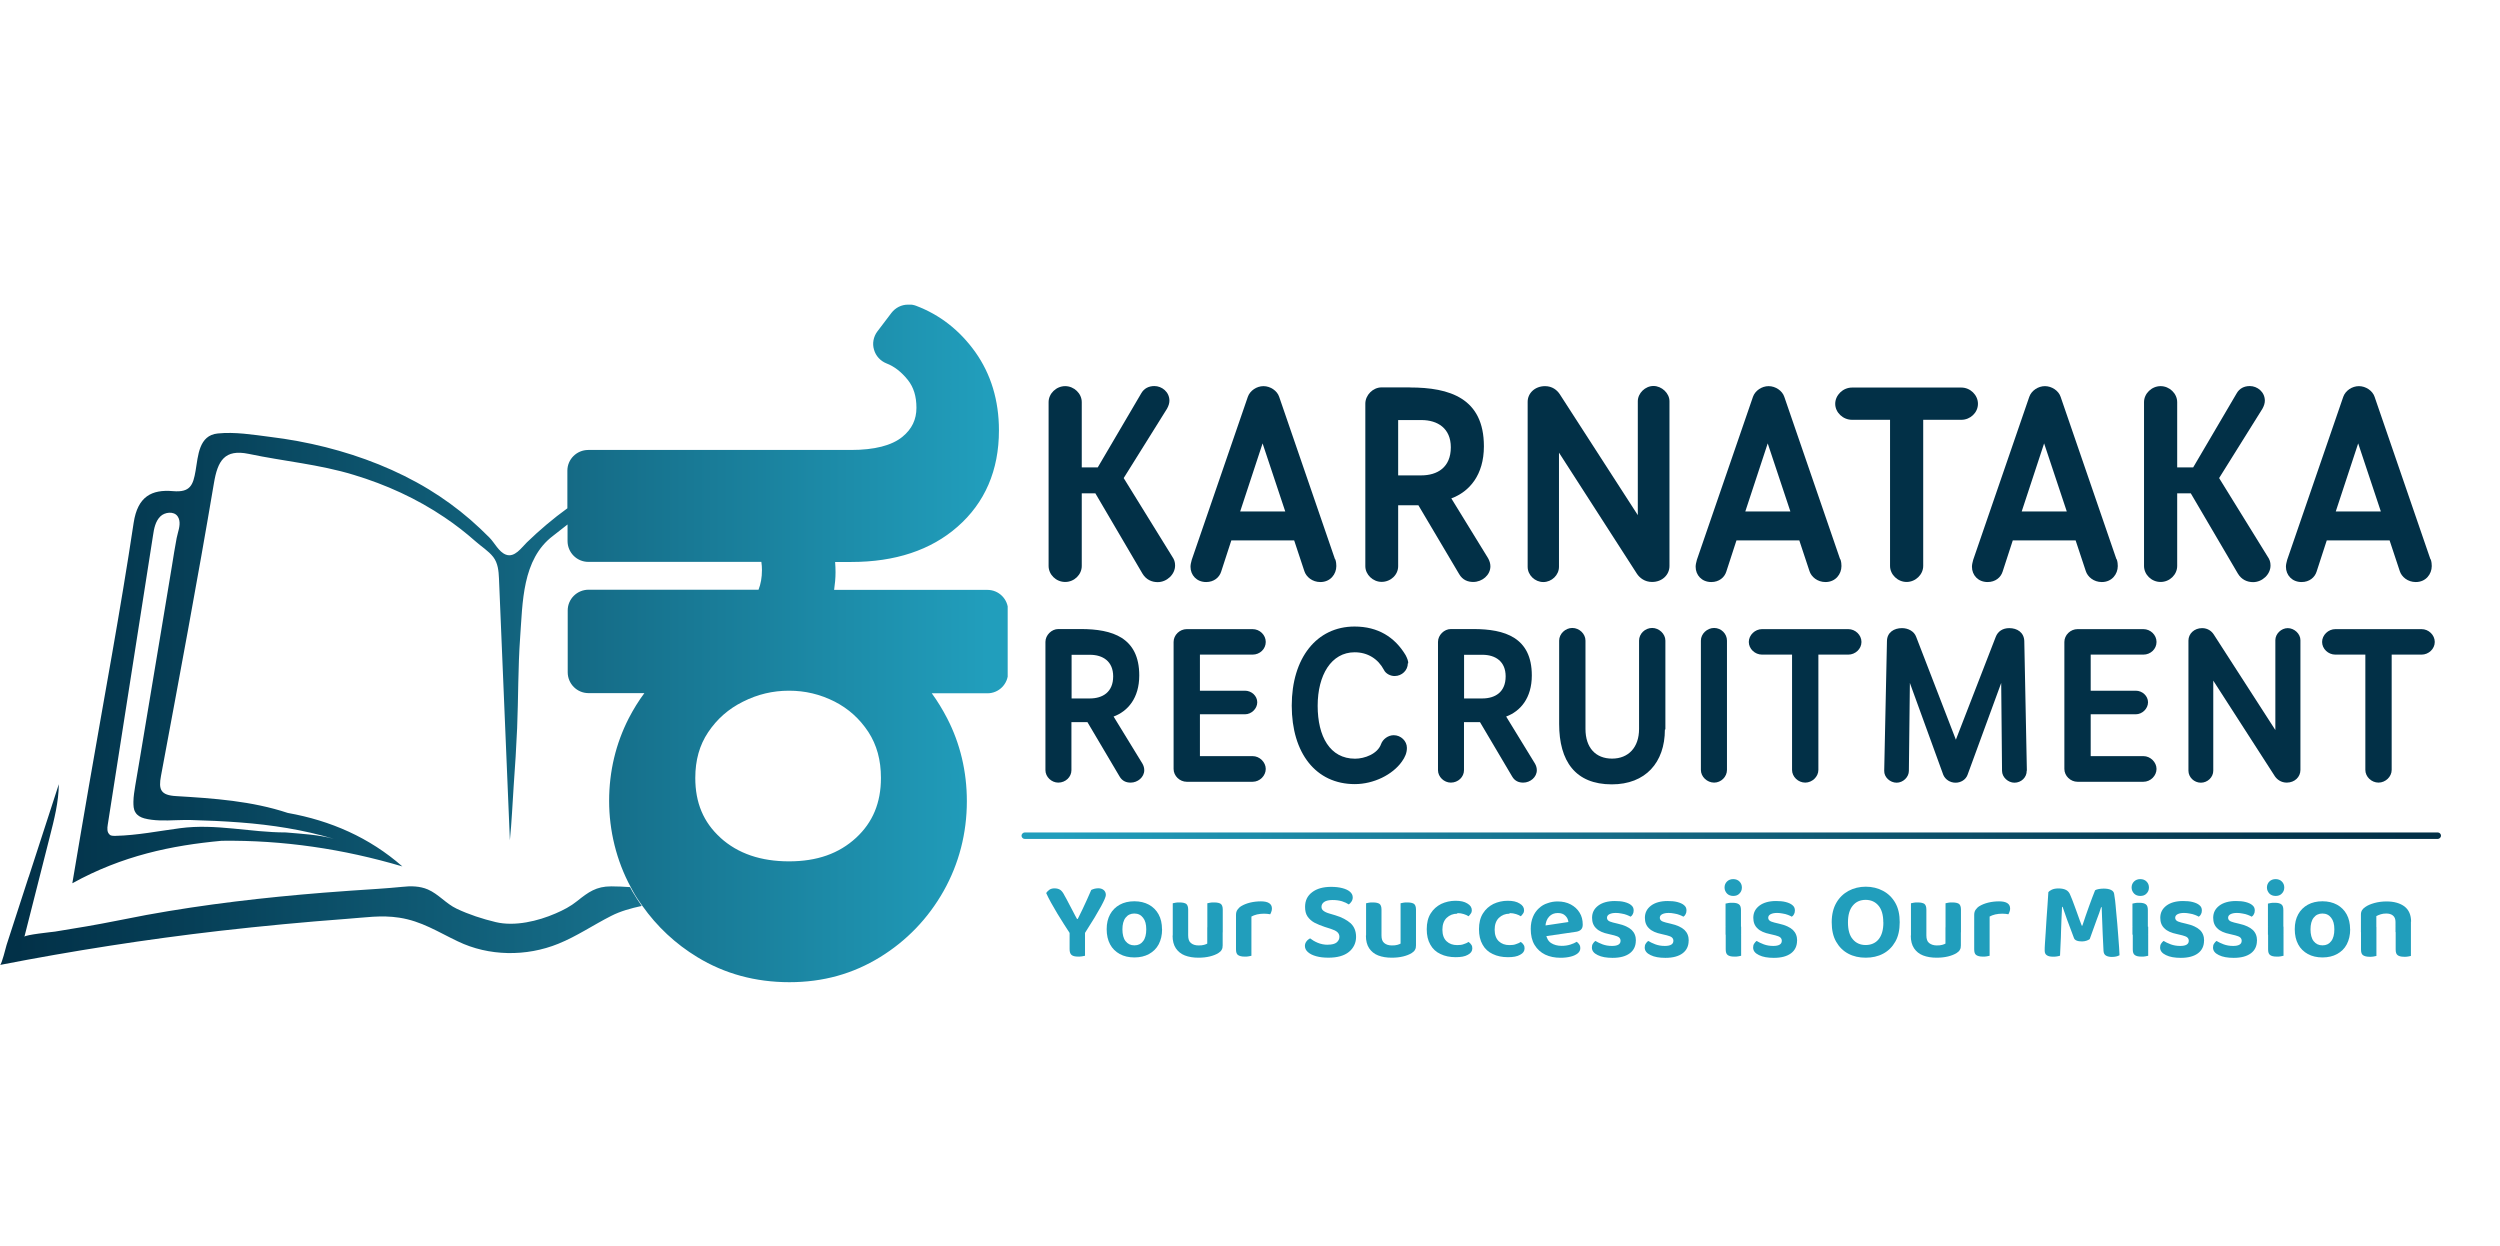
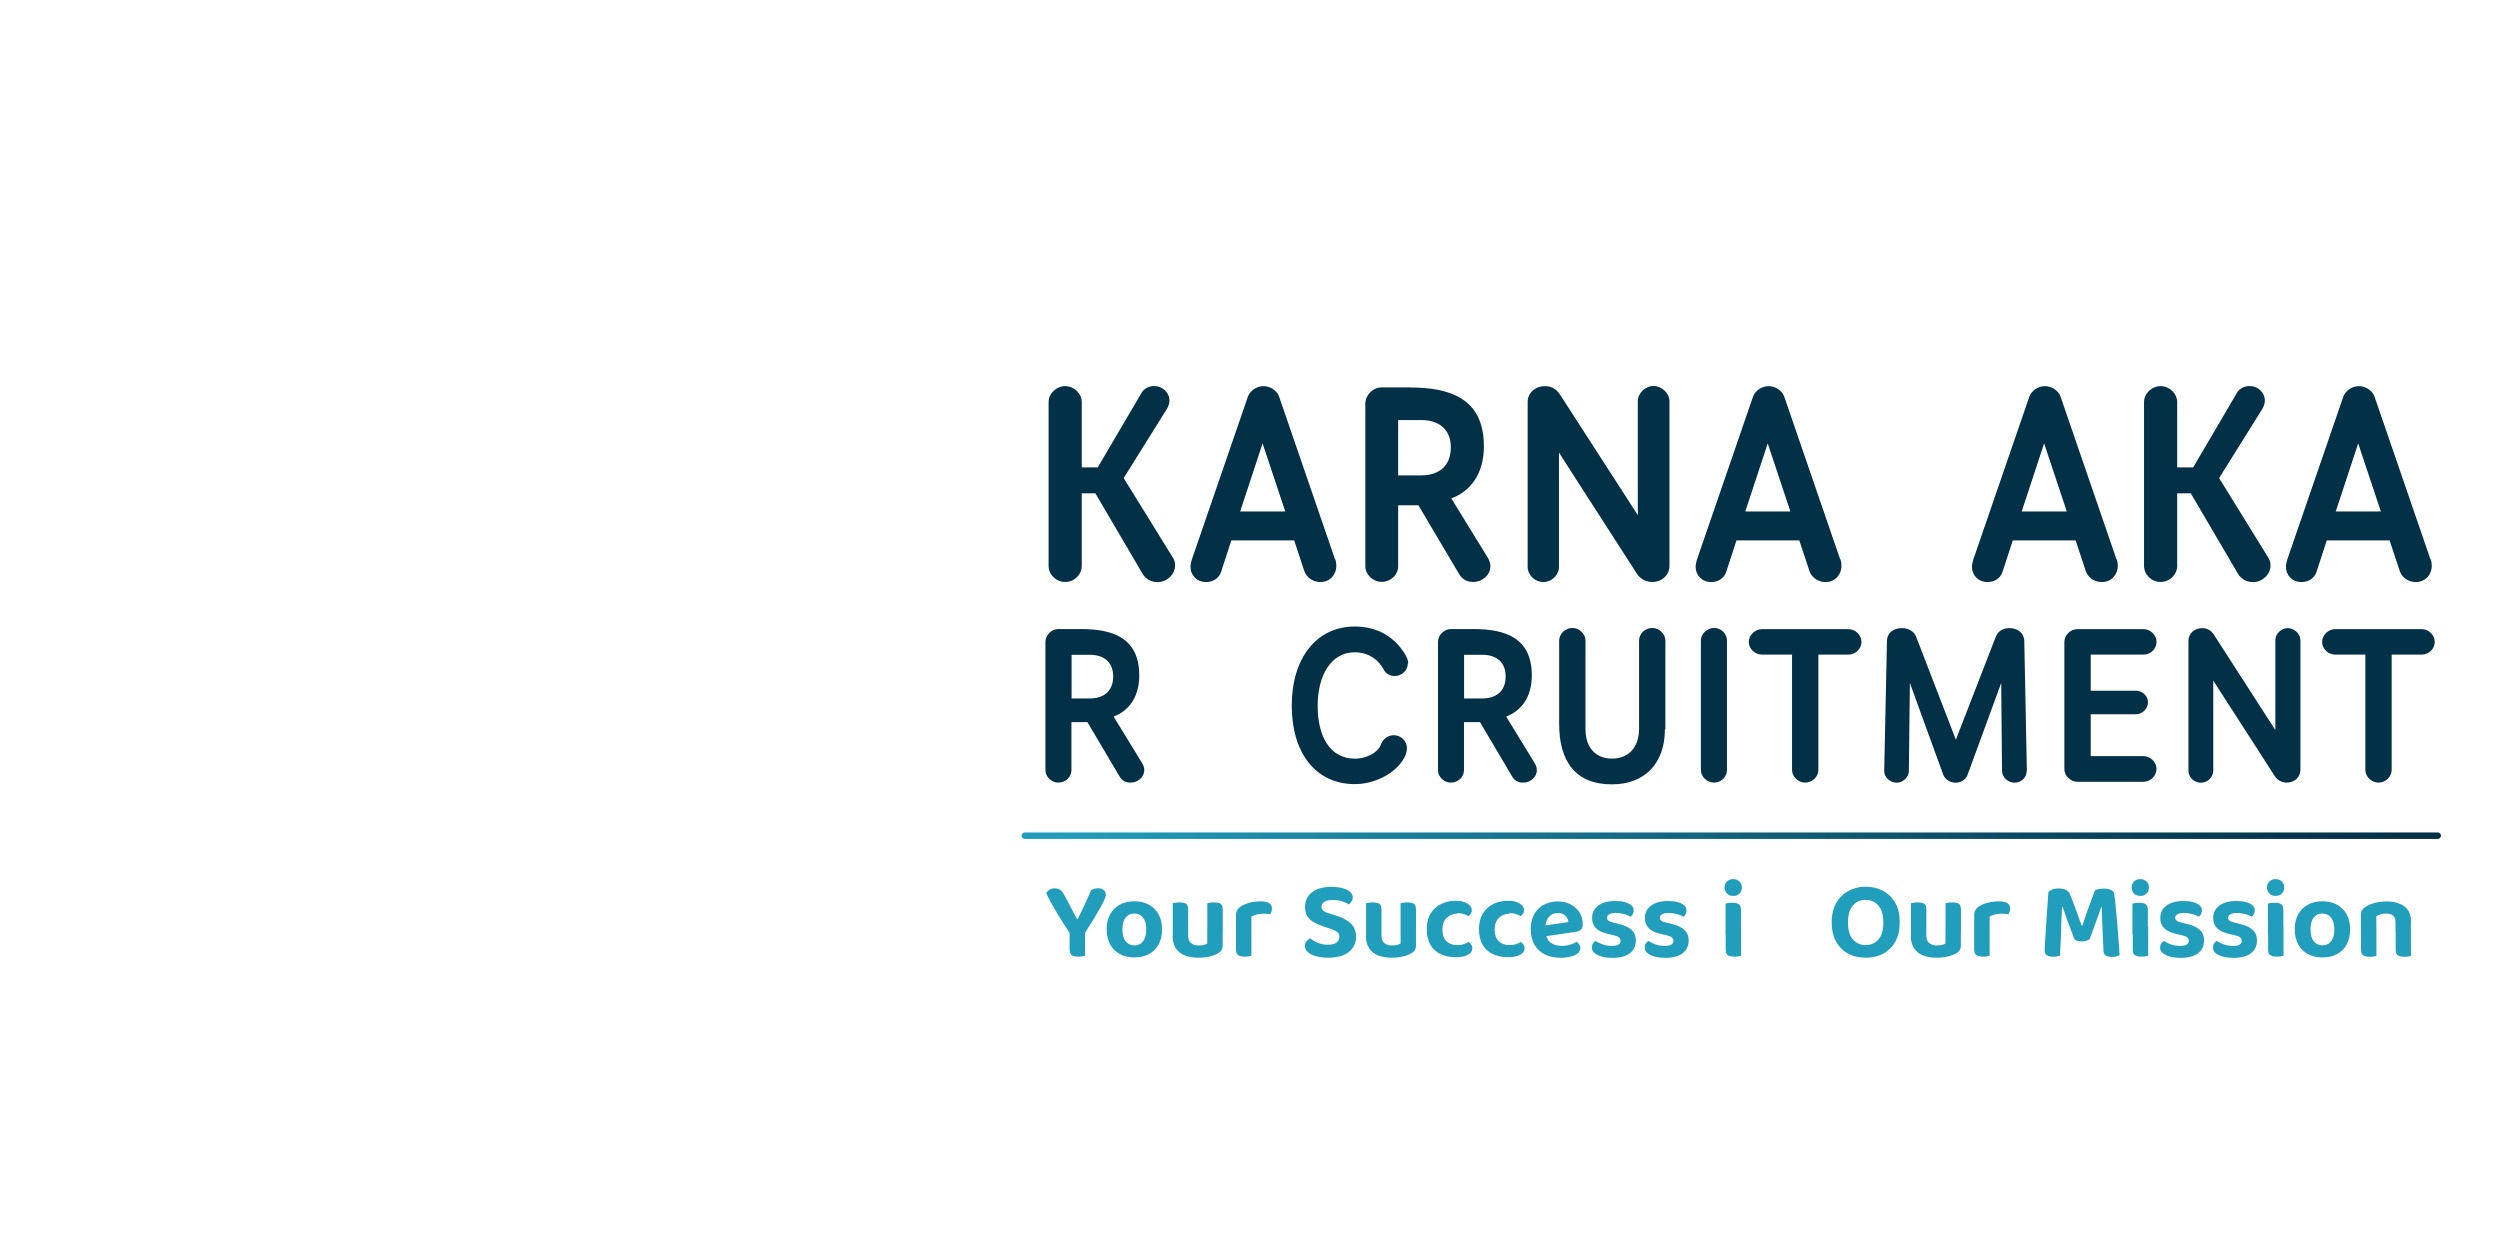
<svg xmlns="http://www.w3.org/2000/svg" id="Layer_3" viewBox="0 0 300.02 149.53">
  <defs>
    <style>      .cls-1 {        fill: url(#linear-gradient-2);      }      .cls-2 {        fill: none;      }      .cls-3 {        clip-path: url(#clippath-1);      }      .cls-4 {        fill: #023047;      }      .cls-5 {        fill: #219ebc;      }      .cls-6 {        clip-path: url(#clippath-2);      }      .cls-7 {        fill: url(#linear-gradient);      }      .cls-8 {        clip-path: url(#clippath);      }    </style>
    <clipPath id="clippath">
      <rect class="cls-2" x=".02" y="36.56" width="293.13" height="81.36" />
    </clipPath>
    <clipPath id="clippath-1">
      <path class="cls-2" d="M3.43,105.26c-.62,1.88-1.22,3.75-1.83,5.64-.27.84-.55,1.66-.81,2.5-.09.27-.58,2.36-.79,2.4,8.74-1.7,17.52-3.07,26.36-4.09,5.09-.58,10.17-1.06,15.26-1.44,2.14-.15,4.13-.48,6.3-.14,2.67.41,4.62,1.7,7.02,2.84,3.73,1.8,8.22,1.85,12.06.29,2.21-.89,4.21-2.26,6.34-3.34,1.11-.57,2.38-.92,3.67-1.2-.39-.57-.79-1.16-1.13-1.76-.1-.17-.19-.33-.27-.5-.75-.05-1.51-.09-2.26-.09-1.8,0-2.74.69-4.08,1.76-.81.65-1.64,1.08-2.59,1.49-2.11.92-4.9,1.59-7.19,1.04-1.59-.38-3.22-.91-4.69-1.61-1.27-.6-2.18-1.76-3.46-2.31-.96-.41-2.04-.43-3.07-.31-.99.1-1.94.17-2.93.24-2.18.14-4.35.29-6.51.46-7.11.57-14.22,1.39-21.24,2.67-2.42.45-4.78.96-7.19,1.37-1.27.22-2.53.43-3.8.63-.38.05-3.6.38-3.67.62,1.01-4.01,2.04-8.02,3.05-12.02.53-2.07,1.06-4.16,1.08-6.29-1.2,3.7-2.42,7.42-3.61,11.12M86.45,100.52c-2.04-1.85-3.01-4.2-3.01-7.16,0-2.14.51-3.94,1.54-5.48,1.08-1.61,2.45-2.81,4.18-3.67,1.76-.89,3.58-1.32,5.53-1.32s3.73.43,5.46,1.3c1.68.86,3.01,2.06,4.06,3.65,1.01,1.56,1.51,3.36,1.51,5.52,0,2.98-.98,5.33-2.98,7.18-2.06,1.9-4.69,2.83-8.05,2.83s-6.13-.92-8.24-2.84M13.17,100.16c-.34-.26-.31-.75-.24-1.18,1.82-11.56,3.61-23.12,5.43-34.7.12-.84.29-1.73.89-2.31.5-.5,1.61-.67,2.07,0,.39.57.21,1.34.02,2.02-.05.21-.1.39-.14.58-.22,1.11-.38,2.24-.57,3.37l-1.28,7.71c-.86,5.14-1.71,10.26-2.57,15.4-.19,1.08-.36,2.16-.55,3.24-.1.63-.21,1.27-.22,1.92,0,.45,0,.91.24,1.28.22.38.63.6,1.06.72,1.16.31,2.53.27,3.84.22.6-.02,1.2-.03,1.75-.02,1.97.05,3.94.14,5.91.29,3.8.29,7.59.87,11.25,1.97-1.88-.51-3.84-.6-5.77-.77-4.26,0-8.38-1.08-12.67-.51-2.59.34-5.14.86-7.76.92h-.14c-.21,0-.41-.02-.58-.14M108.95,36.56c-.75,0-1.49.36-1.97.99l-1.7,2.24c-.46.62-.62,1.44-.39,2.18.21.75.77,1.35,1.49,1.64.94.36,1.78,1.01,2.57,1.99.69.87,1.03,1.95,1.03,3.34s-.53,2.54-1.68,3.48c-1.27,1.04-3.34,1.58-6.18,1.58h-31.53c-1.37,0-2.5,1.11-2.5,2.48v4.52c-1.7,1.23-3.32,2.6-4.86,4.09-.65.63-1.46,1.87-2.52,1.47-.84-.31-1.37-1.44-1.97-2.04-.74-.75-1.51-1.47-2.3-2.16-1.56-1.35-3.24-2.57-4.98-3.63-3.84-2.33-8.05-3.97-12.4-5.07-2.19-.55-4.42-.96-6.65-1.23-2.02-.26-4.23-.62-6.27-.41-2.28.22-2.36,2.67-2.67,4.49-.29,1.68-.62,2.62-2.72,2.43-2.53-.22-4.23.63-4.71,3.8-1.58,10.53-3.55,21.02-5.36,31.53-.65,3.72-1.27,7.43-2,11.73,6.01-3.32,11.89-4.54,17.93-5.1,7.38-.09,14.59.98,21.68,3.08-3.97-3.48-8.62-5.5-13.75-6.42-4.35-1.44-8.89-1.75-13.39-2.02-1.88-.1-2.14-.79-1.83-2.43,2.18-11.7,4.37-23.38,6.35-35.11.45-2.71,1.28-4.13,4.18-3.53,4.21.89,8.46,1.25,12.61,2.52,3.85,1.16,7.55,2.84,10.89,5.1,1.3.87,2.53,1.83,3.72,2.88.69.62,1.54,1.13,2.12,1.87.57.74.65,1.68.69,2.57.43,10.23.86,20.47,1.28,30.69,0,.24.02.5.03.74.22-2.18.31-4.4.46-6.59.17-2.3.31-4.56.41-6.87.15-3.61.1-7.25.36-10.86.31-4.18.22-9.4,3.94-12.21.58-.45,1.16-.91,1.75-1.37v1.99c0,1.37,1.11,2.5,2.5,2.5h20.76c.05.33.07.65.07.99,0,.89-.14,1.66-.41,2.35h-20.4c-1.37,0-2.5,1.11-2.5,2.48v7.43c0,1.37,1.11,2.5,2.5,2.5h6.7c-.7.94-1.32,1.95-1.87,3.01-1.56,3.05-2.36,6.39-2.36,9.93s.87,7.16,2.59,10.33c.09.17.17.33.27.5.34.62.72,1.2,1.13,1.76,1.75,2.48,3.97,4.56,6.59,6.15,3.27,2,6.99,3.01,11.05,3.01s7.64-1.01,10.89-3.01c3.2-1.97,5.76-4.64,7.62-7.93,1.85-3.29,2.79-6.94,2.79-10.79,0-3.53-.79-6.89-2.36-9.93-.55-1.06-1.16-2.07-1.85-3.01h6.68c1.37,0,2.48-1.11,2.48-2.5v-7.43c0-1.37-1.11-2.48-2.48-2.48h-18.4c.1-.7.17-1.4.17-2.12,0-.41-.02-.82-.05-1.23h1.95c5.26,0,9.54-1.42,12.74-4.23,3.29-2.88,4.97-6.77,4.97-11.56,0-3.6-.96-6.75-2.83-9.39-1.87-2.62-4.26-4.49-7.13-5.57-.27-.1-.57-.15-.86-.15h-.05l-.07.03Z" />
    </clipPath>
    <linearGradient id="linear-gradient" x1="36.47" y1="155.42" x2="36.86" y2="155.42" gradientTransform="translate(-10974.53 -46694.23) scale(300.94)" gradientUnits="userSpaceOnUse">
      <stop offset="0" stop-color="#023047" />
      <stop offset=".19" stop-color="#063f57" />
      <stop offset=".56" stop-color="#146883" />
      <stop offset="1" stop-color="#219ebc" />
    </linearGradient>
    <clipPath id="clippath-2">
      <rect class="cls-2" x=".02" y="36.56" width="293.13" height="81.36" />
    </clipPath>
    <linearGradient id="linear-gradient-2" x1="36.08" y1="155.16" x2="36.47" y2="155.16" gradientTransform="translate(-15210.69 -65849.45) scale(425.04)" gradientUnits="userSpaceOnUse">
      <stop offset="0" stop-color="#219ebc" />
      <stop offset=".44" stop-color="#146883" />
      <stop offset=".81" stop-color="#063f57" />
      <stop offset="1" stop-color="#023047" />
    </linearGradient>
  </defs>
  <g id="Layer_1-2">
    <g id="KR_Logo">
      <g class="cls-8">
        <g>
          <g class="cls-3">
-             <rect class="cls-7" x=".02" y="36.56" width="120.91" height="81.36" />
-           </g>
+             </g>
          <g class="cls-6">
            <g>
              <path class="cls-4" d="M134.85,57.37l5.81,9.4c.26.38.36.67.36,1.1,0,1.06-.99,1.99-2.09,1.99-.7,0-1.39-.29-1.83-1.03l-5.65-9.63h-1.63v8.72c0,1.03-.89,1.92-1.99,1.92s-1.99-.89-1.99-1.92v-19.66c0-1.03.92-1.92,1.99-1.92s1.99.89,1.99,1.92v7.83h1.92l5.22-8.89c.33-.58.89-.87,1.58-.87.89,0,1.8.7,1.8,1.76,0,.29-.1.62-.29.96l-5.19,8.31v.02Z" />
              <path class="cls-4" d="M160.25,67.12c.1.33.12.58.12.81,0,.96-.7,1.92-1.92,1.92-.96,0-1.7-.62-1.92-1.32l-1.22-3.68h-7.54l-1.22,3.75c-.22.7-.87,1.25-1.8,1.25-1.15,0-1.88-.84-1.88-1.83,0-.29.07-.51.15-.84l6.73-19.56c.26-.74,1.06-1.28,1.88-1.28s1.64.55,1.88,1.28l6.7,19.49.02.02ZM148.83,61.38h5.41l-2.72-8.17s-2.69,8.17-2.69,8.17Z" />
              <path class="cls-4" d="M169.19,46.5c4.78,0,8.89,1.28,8.89,7.06,0,3.43-1.73,5.45-3.91,6.25l4.4,7.16c.19.33.29.67.29.99,0,1.06-.99,1.88-2.06,1.88-.63,0-1.28-.22-1.7-.96l-4.88-8.24h-2.43v7.31c0,1.03-.89,1.88-1.99,1.88-1.03,0-1.95-.87-1.95-1.88v-19.51c0-1.03.92-1.95,1.95-1.95h3.39-.02ZM167.79,50.4v6.65h2.76c1.95,0,3.56-.96,3.56-3.37,0-2.28-1.58-3.27-3.53-3.27h-2.79Z" />
              <path class="cls-4" d="M200.35,67.92c0,1.06-.87,1.92-2.09,1.92-.87,0-1.47-.48-1.8-.96l-9.37-14.56v13.7c0,.99-.87,1.83-1.88,1.83s-1.88-.84-1.88-1.83v-19.8c0-1.03.87-1.88,2.09-1.88.87,0,1.44.48,1.76.96l9.37,14.52v-13.67c0-.96.89-1.83,1.88-1.83s1.92.87,1.92,1.83v19.77Z" />
              <path class="cls-4" d="M220.87,67.12c.1.33.12.58.12.81,0,.96-.7,1.92-1.92,1.92-.96,0-1.7-.62-1.92-1.32l-1.22-3.68h-7.54l-1.22,3.75c-.22.7-.87,1.25-1.8,1.25-1.15,0-1.88-.84-1.88-1.83,0-.29.07-.51.15-.84l6.73-19.56c.26-.74,1.06-1.28,1.88-1.28s1.64.55,1.88,1.28l6.7,19.49.02.02ZM209.45,61.38h5.41l-2.72-8.17s-2.69,8.17-2.69,8.17Z" />
-               <path class="cls-4" d="M230.8,50.38v17.54c0,1.03-.92,1.92-1.99,1.92s-1.99-.89-1.99-1.92v-17.54h-4.56c-1.1,0-2.02-.89-2.02-1.92s.92-1.95,2.02-1.95h13.12c1.06,0,1.99.89,1.99,1.95s-.92,1.92-1.99,1.92h-4.59Z" />
              <path class="cls-4" d="M254.03,67.12c.1.33.12.58.12.81,0,.96-.7,1.92-1.92,1.92-.96,0-1.7-.62-1.92-1.32l-1.22-3.68h-7.54l-1.22,3.75c-.22.7-.87,1.25-1.8,1.25-1.15,0-1.88-.84-1.88-1.83,0-.29.07-.51.15-.84l6.73-19.56c.26-.74,1.06-1.28,1.88-1.28s1.64.55,1.88,1.28l6.7,19.49.02.02ZM242.62,61.38h5.41l-2.72-8.17-2.69,8.17Z" />
              <path class="cls-4" d="M266.31,57.37l5.81,9.4c.26.38.36.67.36,1.1,0,1.06-.99,1.99-2.09,1.99-.7,0-1.39-.29-1.83-1.03l-5.65-9.63h-1.63v8.72c0,1.03-.89,1.92-1.99,1.92s-1.99-.89-1.99-1.92v-19.66c0-1.03.92-1.92,1.99-1.92s1.99.89,1.99,1.92v7.83h1.92l5.22-8.89c.33-.58.89-.87,1.58-.87.89,0,1.8.7,1.8,1.76,0,.29-.1.62-.29.96l-5.19,8.31v.02Z" />
              <path class="cls-4" d="M291.71,67.12c.1.33.12.58.12.81,0,.96-.7,1.92-1.92,1.92-.96,0-1.7-.62-1.92-1.32l-1.22-3.68h-7.54l-1.22,3.75c-.22.7-.87,1.25-1.8,1.25-1.15,0-1.88-.84-1.88-1.83,0-.29.07-.51.15-.84l6.73-19.56c.26-.74,1.06-1.28,1.88-1.28s1.64.55,1.88,1.28l6.7,19.49.02.02ZM280.31,61.38h5.41l-2.72-8.17-2.69,8.17Z" />
              <path class="cls-4" d="M129.71,75.49c3.77,0,7.01,1.01,7.01,5.57,0,2.71-1.37,4.3-3.08,4.93l3.46,5.65c.15.26.22.53.22.79,0,.84-.79,1.49-1.63,1.49-.51,0-1.01-.17-1.34-.75l-3.85-6.51h-1.92v5.77c0,.81-.7,1.49-1.58,1.49-.81,0-1.54-.69-1.54-1.49v-15.4c0-.81.74-1.54,1.54-1.54h2.71ZM128.6,78.58v5.24h2.18c1.54,0,2.81-.75,2.81-2.65,0-1.8-1.23-2.59-2.79-2.59h-2.21.02Z" />
-               <path class="cls-4" d="M144,78.56v4.33h5.41c.79,0,1.47.63,1.47,1.39s-.69,1.44-1.47,1.44h-5.41v5.02h6.32c.86,0,1.58.74,1.58,1.54s-.7,1.54-1.58,1.54h-7.9c-.84,0-1.58-.7-1.58-1.54v-15.24c0-.84.74-1.54,1.58-1.54h7.9c.86,0,1.58.7,1.58,1.54s-.7,1.52-1.58,1.52c0,0-6.32,0-6.32,0Z" />
              <path class="cls-4" d="M168.95,79.61c0,.81-.69,1.52-1.59,1.52-.48,0-1.06-.27-1.28-.74-.7-1.32-1.95-2.11-3.51-2.11-2.81,0-4.44,2.74-4.44,6.42s1.47,6.35,4.49,6.35c1.15,0,2.71-.58,3.12-1.76.21-.58.84-1.06,1.52-1.06.86,0,1.58.7,1.58,1.52,0,.6-.22,1.11-.6,1.64-1.11,1.58-3.39,2.71-5.65,2.71-4.68,0-7.57-3.72-7.57-9.42s2.98-9.49,7.54-9.49c2.81,0,4.83,1.27,6.13,3.44.21.41.31.69.31.96" />
              <path class="cls-4" d="M176.82,75.49c3.77,0,7.01,1.01,7.01,5.57,0,2.71-1.37,4.3-3.08,4.93l3.46,5.65c.15.26.22.53.22.79,0,.84-.79,1.49-1.63,1.49-.51,0-1.01-.17-1.34-.75l-3.85-6.51h-1.92v5.77c0,.81-.7,1.49-1.58,1.49-.81,0-1.54-.69-1.54-1.49v-15.4c0-.81.74-1.54,1.54-1.54h2.71ZM175.7,78.58v5.24h2.18c1.54,0,2.81-.75,2.81-2.65,0-1.8-1.23-2.59-2.79-2.59h-2.21.02Z" />
              <path class="cls-4" d="M199.8,87.55c0,3.96-2.33,6.58-6.37,6.58-4.38,0-6.32-2.79-6.32-7.25v-10c0-.81.74-1.52,1.58-1.52s1.58.7,1.58,1.52v10.6c0,2.26,1.23,3.56,3.19,3.56s3.24-1.34,3.24-3.56v-10.6c0-.81.7-1.52,1.58-1.52.81,0,1.58.7,1.58,1.52v10.65l-.03.02Z" />
              <path class="cls-4" d="M207.25,92.4c0,.81-.7,1.52-1.54,1.52s-1.59-.7-1.59-1.52v-15.52c0-.81.74-1.52,1.59-1.52s1.54.7,1.54,1.52v15.52Z" />
              <path class="cls-4" d="M218.22,78.56v13.84c0,.81-.74,1.52-1.58,1.52s-1.58-.7-1.58-1.52v-13.84h-3.6c-.86,0-1.59-.7-1.59-1.52s.74-1.54,1.59-1.54h10.35c.84,0,1.58.7,1.58,1.54s-.74,1.52-1.58,1.52h-3.61.02Z" />
              <path class="cls-4" d="M243.22,92.49c.02.79-.65,1.44-1.47,1.44-.75,0-1.49-.65-1.49-1.42l-.1-10.55-4.04,11.03c-.21.57-.79.94-1.44.94s-1.23-.38-1.47-.94l-4.01-11.03-.12,10.55c0,.75-.7,1.42-1.47,1.42s-1.52-.65-1.49-1.44l.33-15.57c.02-1.04.86-1.54,1.8-1.54.75,0,1.47.38,1.71,1.06l4.76,12.33,4.78-12.33c.26-.69.86-1.06,1.63-1.06.94,0,1.76.51,1.8,1.54,0,0,.31,15.57.31,15.57Z" />
              <path class="cls-4" d="M250.9,78.56v4.33h5.41c.79,0,1.47.63,1.47,1.39s-.69,1.44-1.47,1.44h-5.41v5.02h6.32c.86,0,1.58.74,1.58,1.54s-.7,1.54-1.58,1.54h-7.9c-.84,0-1.58-.7-1.58-1.54v-15.24c0-.84.74-1.54,1.58-1.54h7.9c.86,0,1.58.7,1.58,1.54s-.7,1.52-1.58,1.52c0,0-6.32,0-6.32,0Z" />
              <path class="cls-4" d="M276.07,92.4c0,.84-.69,1.52-1.64,1.52-.69,0-1.16-.38-1.42-.75l-7.4-11.49v10.81c0,.79-.69,1.44-1.49,1.44s-1.49-.65-1.49-1.44v-15.62c0-.81.69-1.49,1.64-1.49.69,0,1.15.38,1.39.75l7.4,11.48v-10.79c0-.75.7-1.44,1.49-1.44s1.52.69,1.52,1.44c0,0,0,15.59,0,15.59Z" />
              <path class="cls-4" d="M287.02,78.56v13.84c0,.81-.74,1.52-1.58,1.52s-1.58-.7-1.58-1.52v-13.84h-3.6c-.86,0-1.59-.7-1.59-1.52s.74-1.54,1.59-1.54h10.35c.84,0,1.58.7,1.58,1.54s-.74,1.52-1.58,1.52h-3.61.02Z" />
              <path class="cls-5" d="M130.14,112.08h-1.7c-.22-.34-.48-.74-.75-1.16s-.55-.86-.81-1.3c-.27-.45-.51-.87-.75-1.3s-.43-.81-.58-1.15c.09-.14.22-.27.38-.39.17-.12.38-.17.62-.17.29,0,.53.07.7.19.17.12.34.34.5.67.05.07.12.21.22.39s.22.41.34.65c.14.26.26.5.39.74s.24.46.34.65.17.31.21.38h.09c.21-.43.41-.82.58-1.18s.34-.72.51-1.1c.17-.38.34-.77.53-1.2.12-.07.26-.1.41-.15.15-.03.29-.05.43-.05.27,0,.48.07.65.21.17.14.26.34.26.6,0,.1-.05.26-.14.48-.09.22-.24.51-.43.87-.21.36-.46.82-.79,1.37s-.74,1.2-1.22,1.95M128.34,111.38h1.87v3.32s-.21.03-.36.07c-.17.03-.33.03-.48.03-.38,0-.63-.07-.79-.21-.15-.14-.22-.36-.22-.69v-2.55l-.02.02Z" />
              <path class="cls-5" d="M139.46,111.53c0,.69-.14,1.28-.41,1.8-.27.51-.67.89-1.16,1.16s-1.08.41-1.75.41-1.27-.14-1.76-.41-.89-.65-1.16-1.16c-.27-.5-.41-1.11-.41-1.82s.14-1.28.41-1.78c.27-.5.67-.89,1.16-1.16s1.08-.41,1.75-.41,1.25.14,1.75.41c.5.27.89.67,1.16,1.16s.41,1.1.41,1.78M136.12,109.63c-.43,0-.79.17-1.04.5-.26.33-.38.81-.38,1.4s.12,1.1.38,1.42c.26.33.6.5,1.06.5s.79-.17,1.04-.5c.26-.33.38-.81.38-1.42s-.12-1.06-.38-1.39c-.26-.34-.6-.51-1.06-.51" />
              <path class="cls-5" d="M142.59,111.89h-1.85v-3.49s.19-.03.34-.07.31-.03.5-.03c.36,0,.62.07.77.17.15.12.24.34.24.69,0,0,0,2.74,0,2.74ZM140.74,112.25v-.98h1.85v.98c0,.43.1.74.33.92.22.19.53.29.92.29.26,0,.48-.02.65-.07.17-.05.31-.1.39-.15v-1.95h1.85v2.16c0,.21-.03.39-.12.53-.07.15-.21.27-.39.39-.27.17-.62.31-1.03.41s-.86.15-1.37.15c-.62,0-1.16-.09-1.63-.27s-.82-.48-1.08-.86c-.26-.39-.39-.89-.39-1.51M146.74,111.89h-1.85v-3.49s.19-.03.34-.07.31-.03.5-.03c.36,0,.62.07.77.17.15.12.24.34.24.69,0,0,0,2.74,0,2.74Z" />
              <path class="cls-5" d="M150.18,110.01v1.71h-1.85v-1.92c0-.24.05-.45.17-.62.12-.17.27-.33.48-.45.29-.17.63-.31,1.04-.41s.86-.15,1.3-.15c.87,0,1.32.29,1.32.86,0,.14-.02.26-.07.38-.03.12-.09.22-.14.31-.09-.02-.21-.03-.33-.05-.14,0-.27-.02-.41-.02-.29,0-.57.03-.84.09-.27.07-.5.15-.7.27M148.33,111.21l1.85.05v3.44s-.19.03-.34.07-.31.03-.5.03c-.34,0-.6-.07-.77-.19s-.24-.34-.24-.69v-2.74.02Z" />
              <path class="cls-5" d="M159.35,113.37c.48,0,.84-.09,1.06-.27.22-.19.33-.41.33-.67,0-.24-.09-.43-.26-.58s-.43-.27-.77-.38l-.75-.24c-.46-.15-.87-.33-1.23-.51-.34-.19-.62-.45-.82-.74-.21-.31-.29-.69-.29-1.15,0-.74.27-1.32.84-1.75.55-.43,1.32-.65,2.28-.65.5,0,.96.05,1.34.15.39.1.7.24.92.43s.34.41.34.69c0,.17-.05.34-.14.48-.09.15-.21.26-.33.36-.21-.14-.48-.27-.82-.38-.34-.1-.72-.15-1.13-.15s-.77.07-.99.22c-.22.15-.34.34-.34.6,0,.19.07.34.22.46s.38.24.69.33l.74.22c.81.24,1.4.57,1.85.96.43.41.65.94.65,1.64s-.29,1.34-.86,1.8-1.39.69-2.45.69c-.55,0-1.03-.05-1.46-.17s-.75-.27-1.01-.5c-.24-.21-.36-.46-.36-.74,0-.21.07-.39.19-.55s.27-.27.43-.36c.24.19.55.38.91.53s.77.24,1.23.24" />
              <path class="cls-5" d="M165.79,111.89h-1.85v-3.49s.19-.03.34-.07.31-.03.5-.03c.36,0,.62.07.77.17.15.12.24.34.24.69,0,0,0,2.74,0,2.74ZM163.94,112.25v-.98h1.85v.98c0,.43.1.74.33.92.22.19.53.29.92.29.26,0,.48-.02.65-.07.17-.05.31-.1.39-.15v-1.95h1.85v2.16c0,.21-.03.39-.12.53-.07.15-.21.27-.39.39-.27.17-.62.31-1.03.41s-.86.15-1.37.15c-.62,0-1.16-.09-1.63-.27s-.82-.48-1.08-.86c-.26-.39-.39-.89-.39-1.51M169.93,111.89h-1.85v-3.49s.19-.03.34-.07.31-.03.5-.03c.36,0,.62.07.77.17.15.12.24.34.24.69,0,0,0,2.74,0,2.74Z" />
              <path class="cls-5" d="M174.88,109.65c-.5,0-.92.17-1.27.5-.34.33-.51.81-.51,1.42s.17,1.08.5,1.39.75.46,1.28.46c.31,0,.57-.03.79-.12.22-.07.41-.15.57-.26.14.1.26.22.33.34.09.12.12.26.12.43,0,.33-.17.58-.53.77-.36.21-.84.29-1.46.29-.69,0-1.3-.12-1.83-.38-.53-.24-.94-.62-1.22-1.13-.29-.5-.43-1.11-.43-1.85s.15-1.39.48-1.9c.31-.5.74-.87,1.25-1.13.51-.24,1.1-.38,1.71-.38s1.08.1,1.44.33c.36.21.53.48.53.81,0,.14-.03.27-.12.39-.07.12-.17.22-.27.33-.15-.1-.34-.19-.57-.26-.22-.07-.48-.12-.77-.12" />
              <path class="cls-5" d="M181.15,109.65c-.5,0-.92.17-1.27.5-.34.33-.51.81-.51,1.42s.17,1.08.5,1.39.75.46,1.28.46c.31,0,.57-.03.79-.12.22-.07.41-.15.57-.26.14.1.26.22.33.34.09.12.12.26.12.43,0,.33-.17.58-.53.77-.36.21-.84.29-1.46.29-.69,0-1.3-.12-1.83-.38-.53-.24-.94-.62-1.22-1.13-.29-.5-.43-1.11-.43-1.85s.15-1.39.48-1.9c.31-.5.74-.87,1.25-1.13.51-.24,1.1-.38,1.71-.38s1.08.1,1.44.33c.36.21.53.48.53.81,0,.14-.03.27-.12.39-.07.12-.17.22-.27.33-.15-.1-.34-.19-.57-.26-.22-.07-.48-.12-.77-.12" />
              <path class="cls-5" d="M184.9,112.44l-.09-1.28,3.41-.51c-.03-.29-.14-.53-.36-.75-.21-.22-.51-.33-.91-.33-.43,0-.77.14-1.04.43s-.43.69-.45,1.22l.05.84c.09.51.29.89.63,1.11.34.22.77.34,1.27.34.38,0,.72-.05,1.04-.15s.58-.22.77-.34c.12.09.22.19.31.33.09.14.12.27.12.43,0,.24-.1.46-.31.63s-.5.31-.84.39c-.36.09-.75.14-1.22.14-.69,0-1.3-.12-1.85-.38-.53-.26-.96-.65-1.27-1.16s-.46-1.15-.46-1.92c0-.55.09-1.03.27-1.46.17-.41.41-.75.72-1.03.29-.27.63-.48,1.03-.6.38-.14.79-.21,1.2-.21.6,0,1.13.12,1.58.36.45.24.81.57,1.06.98.26.41.38.89.38,1.44,0,.27-.07.46-.21.6-.14.14-.34.22-.58.26l-4.26.62v.02Z" />
              <path class="cls-5" d="M196.31,112.89c0,.63-.24,1.15-.72,1.51-.48.36-1.16.55-2.07.55-.72,0-1.32-.1-1.78-.33-.46-.22-.7-.51-.7-.91,0-.17.03-.33.12-.46s.17-.24.29-.33c.26.15.55.29.87.41.33.12.7.19,1.13.19.69,0,1.03-.21,1.03-.62,0-.17-.07-.31-.19-.41s-.33-.17-.58-.24l-.63-.15c-.69-.14-1.2-.36-1.52-.69-.34-.31-.5-.74-.5-1.27,0-.6.24-1.08.74-1.46.48-.36,1.15-.55,1.99-.55.43,0,.82.03,1.16.12s.62.21.81.38c.21.17.29.38.29.62,0,.17-.03.33-.1.45-.07.14-.15.24-.27.31-.1-.07-.24-.12-.45-.21-.19-.07-.41-.14-.65-.17-.24-.05-.46-.07-.67-.07-.33,0-.57.05-.77.15-.19.1-.29.24-.29.43,0,.12.05.24.15.33s.29.17.57.24l.58.14c.77.17,1.32.43,1.66.75.34.33.51.75.51,1.28" />
              <path class="cls-5" d="M202.65,112.89c0,.63-.24,1.15-.72,1.51-.48.36-1.16.55-2.07.55-.72,0-1.32-.1-1.78-.33-.46-.22-.7-.51-.7-.91,0-.17.03-.33.12-.46s.17-.24.29-.33c.26.15.55.29.87.41.33.12.7.19,1.13.19.69,0,1.03-.21,1.03-.62,0-.17-.07-.31-.19-.41s-.33-.17-.58-.24l-.63-.15c-.69-.14-1.2-.36-1.52-.69-.34-.31-.5-.74-.5-1.27,0-.6.24-1.08.74-1.46.48-.36,1.15-.55,1.99-.55.43,0,.82.03,1.16.12s.62.21.81.38c.21.17.29.38.29.62,0,.17-.03.33-.1.45-.07.14-.15.24-.27.31-.1-.07-.24-.12-.45-.21-.19-.07-.41-.14-.65-.17-.24-.05-.46-.07-.67-.07-.33,0-.57.05-.77.15-.19.1-.29.24-.29.43,0,.12.05.24.15.33s.29.17.57.24l.58.14c.77.17,1.32.43,1.66.75.34.33.51.75.51,1.28" />
              <path class="cls-5" d="M206.96,106.51c0-.29.1-.53.29-.72.19-.19.45-.29.75-.29s.57.1.75.29c.19.19.29.43.29.72s-.1.53-.29.72c-.19.21-.45.29-.75.29s-.57-.1-.75-.29c-.19-.21-.29-.45-.29-.72M208.95,112.17h-1.87v-3.73s.19-.03.34-.07.31-.03.5-.03c.36,0,.62.07.77.19.17.12.24.36.24.69v2.96h.02ZM207.08,111.21h1.87v3.49s-.19.03-.34.07-.31.03-.5.03c-.36,0-.62-.07-.77-.19-.17-.12-.24-.34-.24-.69v-2.74l-.02.02Z" />
-               <path class="cls-5" d="M215.66,112.89c0,.63-.24,1.15-.72,1.51-.48.36-1.16.55-2.07.55-.72,0-1.32-.1-1.78-.33-.46-.22-.7-.51-.7-.91,0-.17.03-.33.12-.46s.17-.24.29-.33c.26.15.55.29.87.41.33.12.7.19,1.13.19.69,0,1.03-.21,1.03-.62,0-.17-.07-.31-.19-.41s-.33-.17-.58-.24l-.63-.15c-.69-.14-1.2-.36-1.52-.69-.34-.31-.5-.74-.5-1.27,0-.6.24-1.08.74-1.46.48-.36,1.15-.55,1.99-.55.43,0,.82.03,1.16.12s.62.21.81.38c.21.17.29.38.29.62,0,.17-.03.33-.1.45-.07.14-.15.24-.27.31-.1-.07-.24-.12-.45-.21-.19-.07-.41-.14-.65-.17-.24-.05-.46-.07-.67-.07-.33,0-.57.05-.77.15-.19.1-.29.24-.29.43,0,.12.05.24.15.33s.29.17.57.24l.58.14c.77.17,1.32.43,1.66.75.34.33.51.75.51,1.28" />
              <path class="cls-5" d="M227.98,110.68c0,.92-.17,1.7-.53,2.33-.36.63-.84,1.11-1.46,1.44s-1.32.48-2.09.48-1.47-.15-2.09-.48-1.1-.81-1.46-1.44-.53-1.4-.53-2.33.19-1.7.55-2.33.86-1.11,1.47-1.44,1.32-.5,2.07-.5,1.46.17,2.07.5c.62.33,1.11.81,1.47,1.44s.53,1.4.53,2.33M226.01,110.68c0-.87-.19-1.54-.58-2-.38-.46-.91-.69-1.54-.69s-1.16.22-1.54.69c-.39.46-.58,1.13-.58,2.02s.19,1.58.58,2.02c.38.46.91.69,1.54.69s1.18-.22,1.56-.69.57-1.13.57-2.02" />
              <path class="cls-5" d="M231.18,111.89h-1.85v-3.49s.19-.03.34-.07.31-.03.5-.03c.36,0,.62.07.77.17.15.12.24.34.24.69v2.74h0ZM229.33,112.25v-.98h1.85v.98c0,.43.1.74.33.92s.53.29.92.29c.26,0,.48-.02.65-.07.17-.05.31-.1.39-.15v-1.95h1.85v2.16c0,.21-.03.39-.12.53-.07.15-.21.27-.39.39-.27.17-.62.31-1.03.41s-.86.15-1.37.15c-.62,0-1.16-.09-1.63-.27s-.82-.48-1.08-.86c-.26-.39-.39-.89-.39-1.51M235.33,111.89h-1.85v-3.49s.19-.03.34-.07.31-.03.5-.03c.36,0,.62.07.77.17.15.12.24.34.24.69v2.74h0Z" />
              <path class="cls-5" d="M238.77,110.01v1.71h-1.85v-1.92c0-.24.05-.45.17-.62.12-.17.27-.33.48-.45.29-.17.63-.31,1.04-.41s.86-.15,1.3-.15c.87,0,1.32.29,1.32.86,0,.14-.02.26-.07.38-.03.12-.09.22-.14.31-.09-.02-.21-.03-.33-.05-.14,0-.27-.02-.41-.02-.29,0-.57.03-.84.09-.27.07-.5.15-.7.27M236.92,111.21l1.85.05v3.44s-.19.03-.34.07-.31.03-.5.03c-.34,0-.6-.07-.77-.19-.17-.12-.24-.34-.24-.69v-2.74.02Z" />
              <path class="cls-5" d="M250.78,112.7c-.1.07-.22.14-.38.19s-.33.09-.53.09c-.26,0-.48-.03-.65-.1s-.29-.17-.34-.34c-.33-.86-.6-1.59-.82-2.19-.22-.6-.39-1.11-.53-1.52h-.07c-.03.57-.05,1.1-.07,1.58s-.03.94-.05,1.39c0,.45-.03.91-.05,1.37s-.05.98-.07,1.52c-.1.03-.22.07-.38.09-.15.03-.31.03-.46.03-.33,0-.57-.05-.74-.17-.17-.1-.26-.29-.26-.55,0-.19,0-.48.03-.86.02-.38.05-.84.09-1.34.03-.51.07-1.04.1-1.61.03-.57.07-1.13.12-1.68.03-.55.07-1.06.1-1.54.07-.09.21-.19.41-.29.21-.1.48-.15.82-.15.38,0,.69.07.91.19s.39.33.48.58c.15.34.31.74.46,1.16.15.43.33.87.48,1.32.15.45.31.84.45,1.22h.07c.27-.81.53-1.59.81-2.35s.51-1.39.72-1.9c.12-.07.26-.12.45-.15s.38-.05.58-.05c.36,0,.65.05.86.15.22.1.36.26.39.46.03.17.07.43.12.81.03.36.09.79.12,1.27.05.48.09.98.14,1.51s.09,1.03.12,1.52.07.94.1,1.34.05.72.05.94c-.14.07-.27.12-.41.15s-.31.05-.51.05c-.27,0-.5-.05-.69-.15s-.29-.29-.31-.57c-.03-.72-.07-1.4-.1-2.06s-.05-1.25-.07-1.8-.03-1.01-.05-1.39h-.07c-.12.39-.29.91-.53,1.51-.22.6-.51,1.39-.84,2.33" />
              <path class="cls-5" d="M255.81,106.51c0-.29.1-.53.29-.72.19-.19.45-.29.75-.29s.57.1.75.29c.19.19.29.43.29.72s-.1.53-.29.72c-.19.21-.45.29-.75.29s-.57-.1-.75-.29c-.19-.21-.29-.45-.29-.72M257.78,112.17h-1.87v-3.73s.19-.03.34-.07.31-.03.5-.03c.36,0,.62.07.77.19.17.12.24.36.24.69v2.96h.02ZM255.93,111.21h1.87v3.49s-.19.03-.34.07-.31.03-.5.03c-.36,0-.62-.07-.77-.19-.17-.12-.24-.34-.24-.69v-2.74l-.02.02Z" />
              <path class="cls-5" d="M264.5,112.89c0,.63-.24,1.15-.72,1.51-.48.36-1.16.55-2.07.55-.72,0-1.32-.1-1.78-.33-.46-.22-.7-.51-.7-.91,0-.17.03-.33.12-.46s.17-.24.29-.33c.26.15.55.29.87.41.33.12.7.19,1.13.19.69,0,1.03-.21,1.03-.62,0-.17-.07-.31-.19-.41s-.33-.17-.58-.24l-.63-.15c-.69-.14-1.2-.36-1.52-.69-.34-.31-.5-.74-.5-1.27,0-.6.24-1.08.74-1.46.48-.36,1.15-.55,1.99-.55.43,0,.82.03,1.16.12s.62.21.81.38c.21.17.29.38.29.62,0,.17-.03.33-.1.45-.07.14-.15.24-.27.31-.1-.07-.24-.12-.45-.21-.19-.07-.41-.14-.65-.17-.24-.05-.46-.07-.67-.07-.33,0-.57.05-.77.15-.19.1-.29.24-.29.43,0,.12.05.24.15.33s.29.17.57.24l.58.14c.77.17,1.32.43,1.66.75s.51.75.51,1.28" />
              <path class="cls-5" d="M270.85,112.89c0,.63-.24,1.15-.72,1.51-.48.36-1.16.55-2.07.55-.72,0-1.32-.1-1.78-.33-.46-.22-.7-.51-.7-.91,0-.17.03-.33.12-.46s.17-.24.29-.33c.26.15.55.29.87.41.33.12.7.19,1.13.19.69,0,1.03-.21,1.03-.62,0-.17-.07-.31-.19-.41s-.33-.17-.58-.24l-.63-.15c-.69-.14-1.2-.36-1.52-.69-.34-.31-.5-.74-.5-1.27,0-.6.24-1.08.74-1.46.48-.36,1.15-.55,1.99-.55.43,0,.82.03,1.16.12s.62.21.81.38c.21.17.29.38.29.62,0,.17-.03.33-.1.45-.07.14-.15.24-.27.31-.1-.07-.24-.12-.45-.21-.19-.07-.41-.14-.65-.17-.24-.05-.46-.07-.67-.07-.33,0-.57.05-.77.15-.19.1-.29.24-.29.43,0,.12.05.24.15.33s.29.17.57.24l.58.14c.77.17,1.32.43,1.66.75s.51.75.51,1.28" />
              <path class="cls-5" d="M272.05,106.51c0-.29.1-.53.29-.72.19-.19.45-.29.75-.29s.57.1.75.29c.19.19.29.43.29.72s-.1.53-.29.72c-.19.21-.45.29-.75.29s-.57-.1-.75-.29c-.19-.21-.29-.45-.29-.72M274.04,112.17h-1.87v-3.73s.19-.03.34-.07.31-.03.5-.03c.36,0,.62.07.77.19.17.12.24.36.24.69v2.96h.02ZM272.17,111.21h1.87v3.49s-.19.03-.34.07-.31.03-.5.03c-.36,0-.62-.07-.77-.19-.17-.12-.24-.34-.24-.69v-2.74l-.02.02Z" />
              <path class="cls-5" d="M282.04,111.53c0,.69-.14,1.28-.41,1.8s-.67.89-1.16,1.16-1.08.41-1.75.41-1.27-.14-1.76-.41-.89-.65-1.16-1.16c-.27-.5-.41-1.11-.41-1.82s.14-1.28.41-1.78.67-.89,1.16-1.16,1.08-.41,1.75-.41,1.25.14,1.75.41c.5.27.89.67,1.16,1.16.27.5.41,1.1.41,1.78M278.7,109.63c-.43,0-.79.17-1.04.5-.26.33-.38.81-.38,1.4s.12,1.1.38,1.42c.26.33.6.5,1.06.5s.79-.17,1.04-.5c.26-.33.38-.81.38-1.42s-.12-1.06-.38-1.39c-.26-.34-.6-.51-1.06-.51" />
              <path class="cls-5" d="M289.33,110.59v1.27h-1.85v-1.22c0-.34-.1-.6-.31-.77-.21-.17-.48-.24-.81-.24-.24,0-.46.03-.65.09s-.38.14-.53.22v1.92h-1.85v-2.11c0-.22.05-.39.14-.53s.22-.27.41-.39c.27-.19.63-.34,1.06-.46s.92-.19,1.46-.19c.92,0,1.64.21,2.18.62.51.41.77,1.01.77,1.8M283.34,111.24h1.85v3.48s-.19.03-.34.07-.31.03-.5.03c-.34,0-.6-.07-.77-.19-.17-.12-.24-.34-.24-.69v-2.71h0ZM287.48,111.24h1.85v3.48s-.19.03-.34.07-.31.03-.48.03c-.36,0-.62-.07-.77-.19-.17-.12-.24-.34-.24-.69v-2.71h-.02Z" />
              <path class="cls-1" d="M122.98,99.9h169.57c.22,0,.39.19.39.39s-.19.39-.39.39H122.98c-.22,0-.39-.19-.39-.39s.19-.39.39-.39" />
            </g>
          </g>
        </g>
      </g>
    </g>
  </g>
</svg>